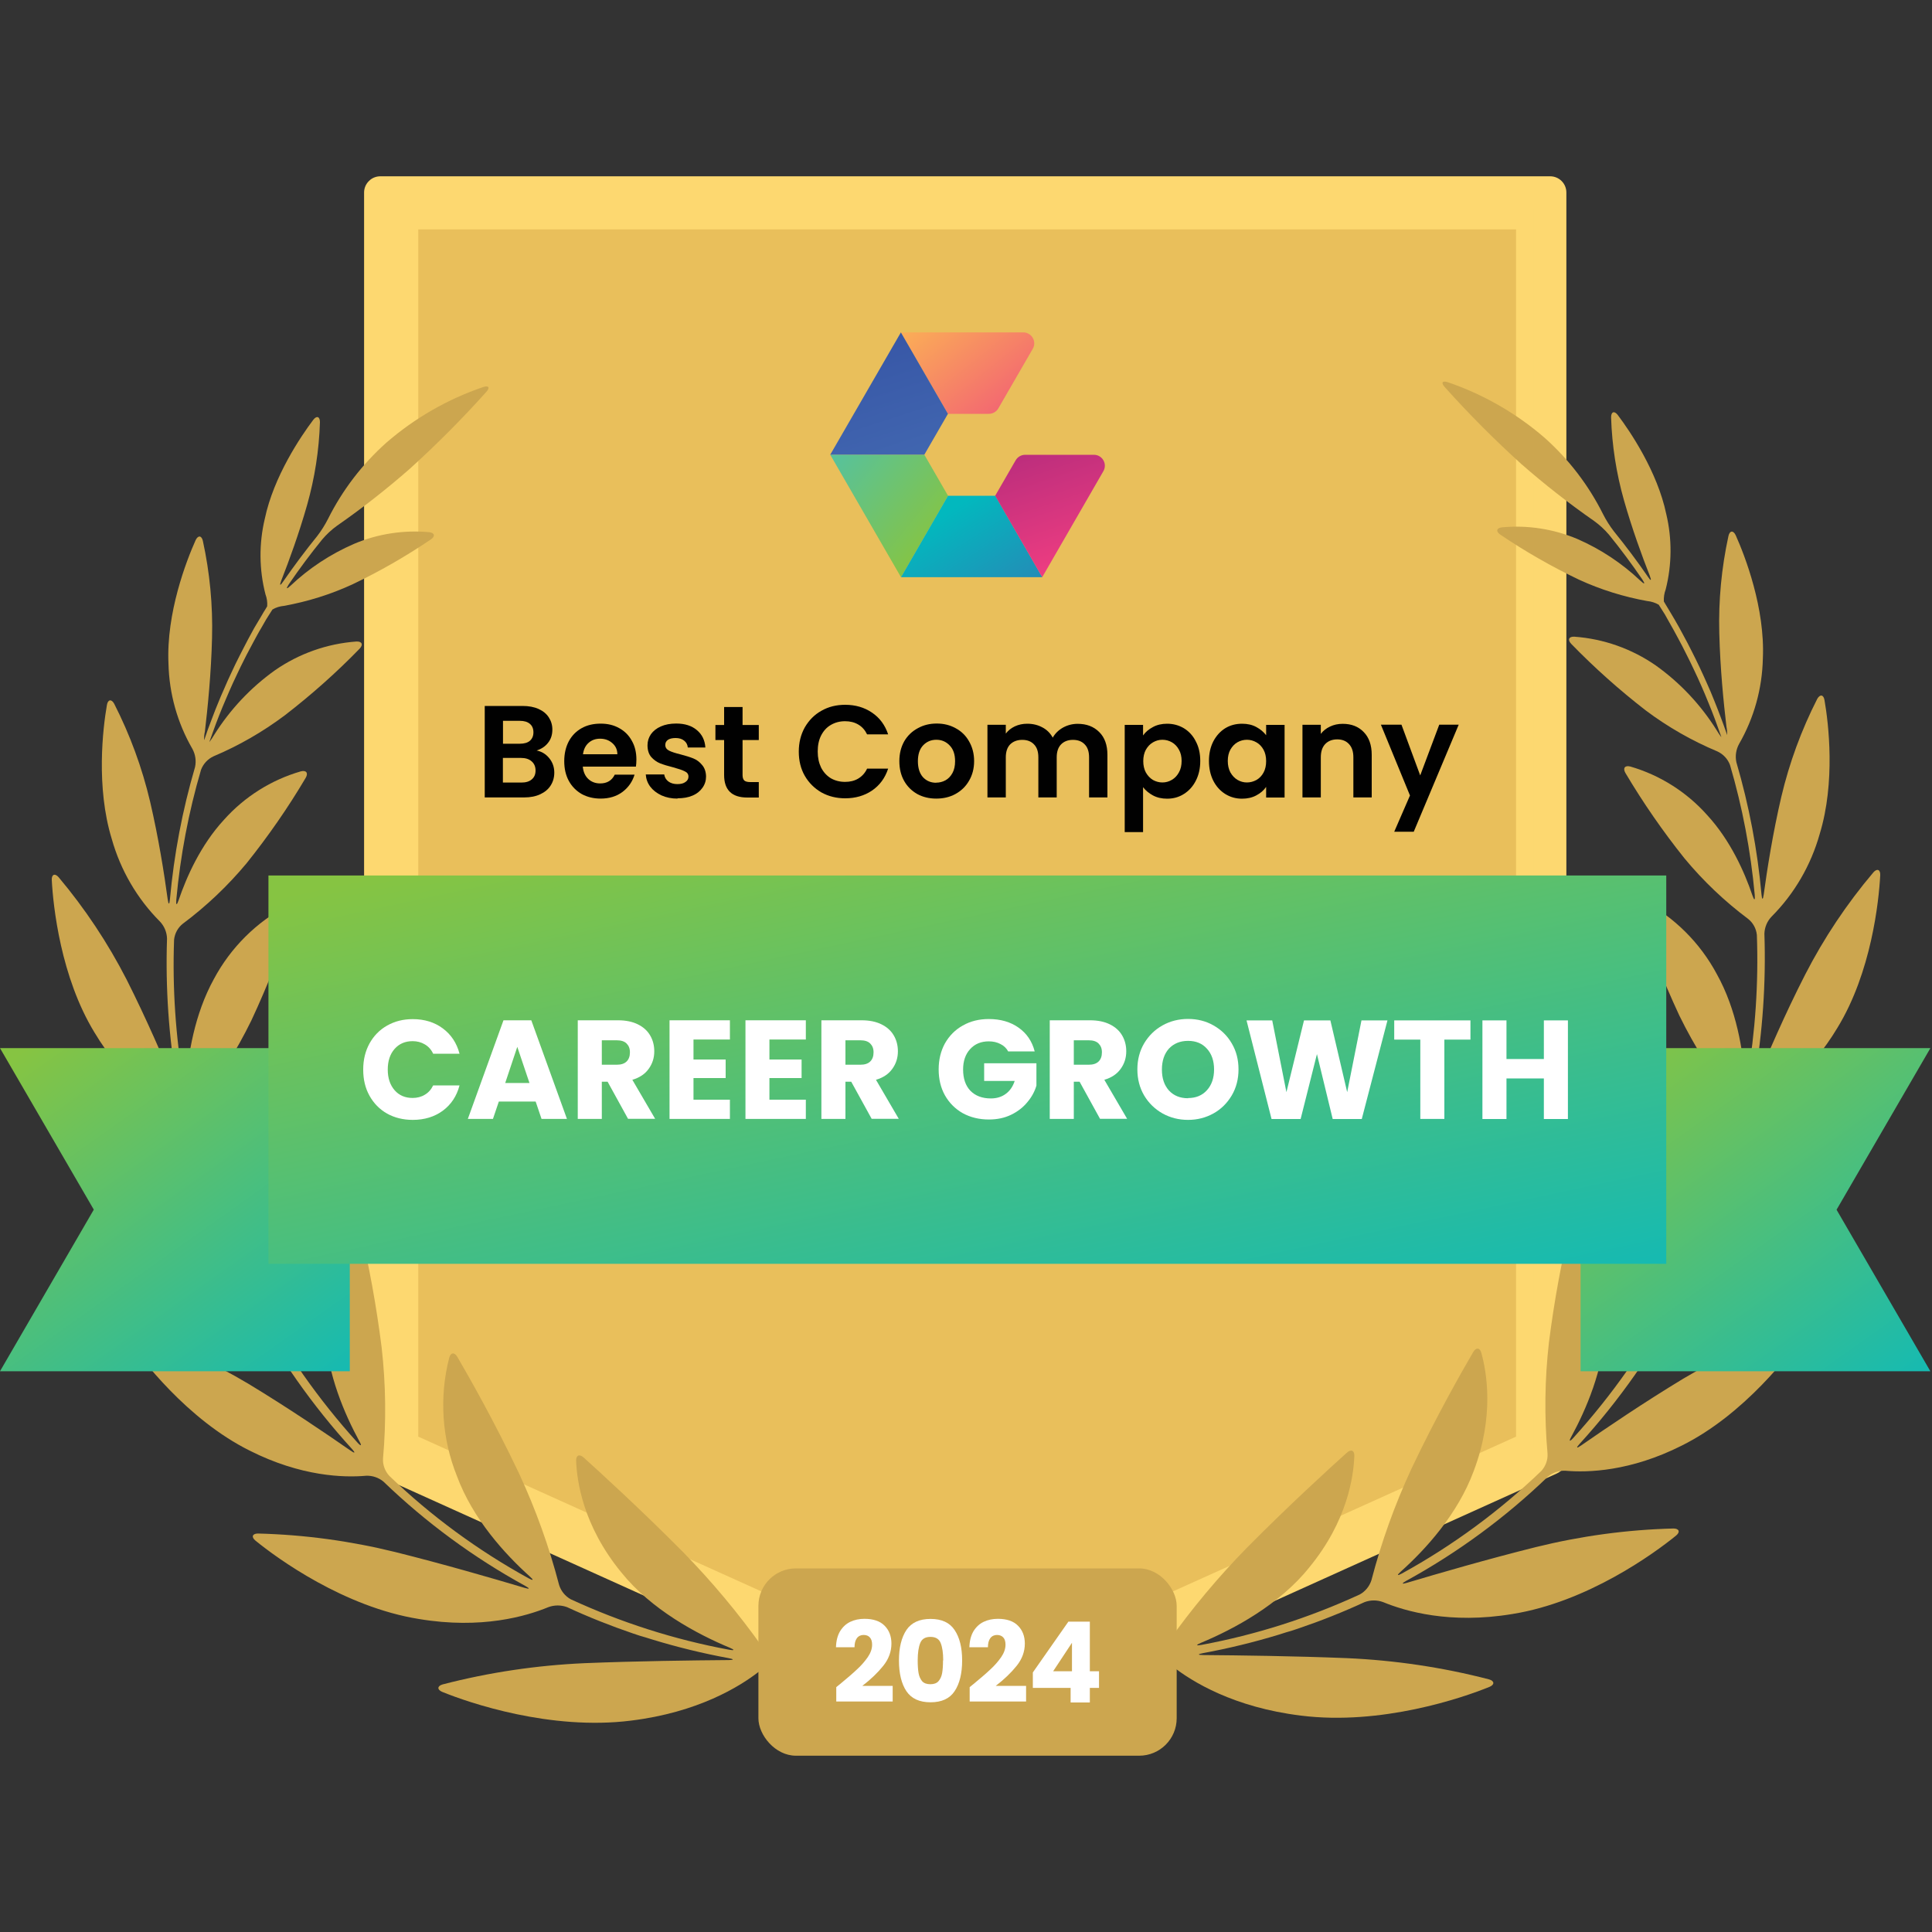
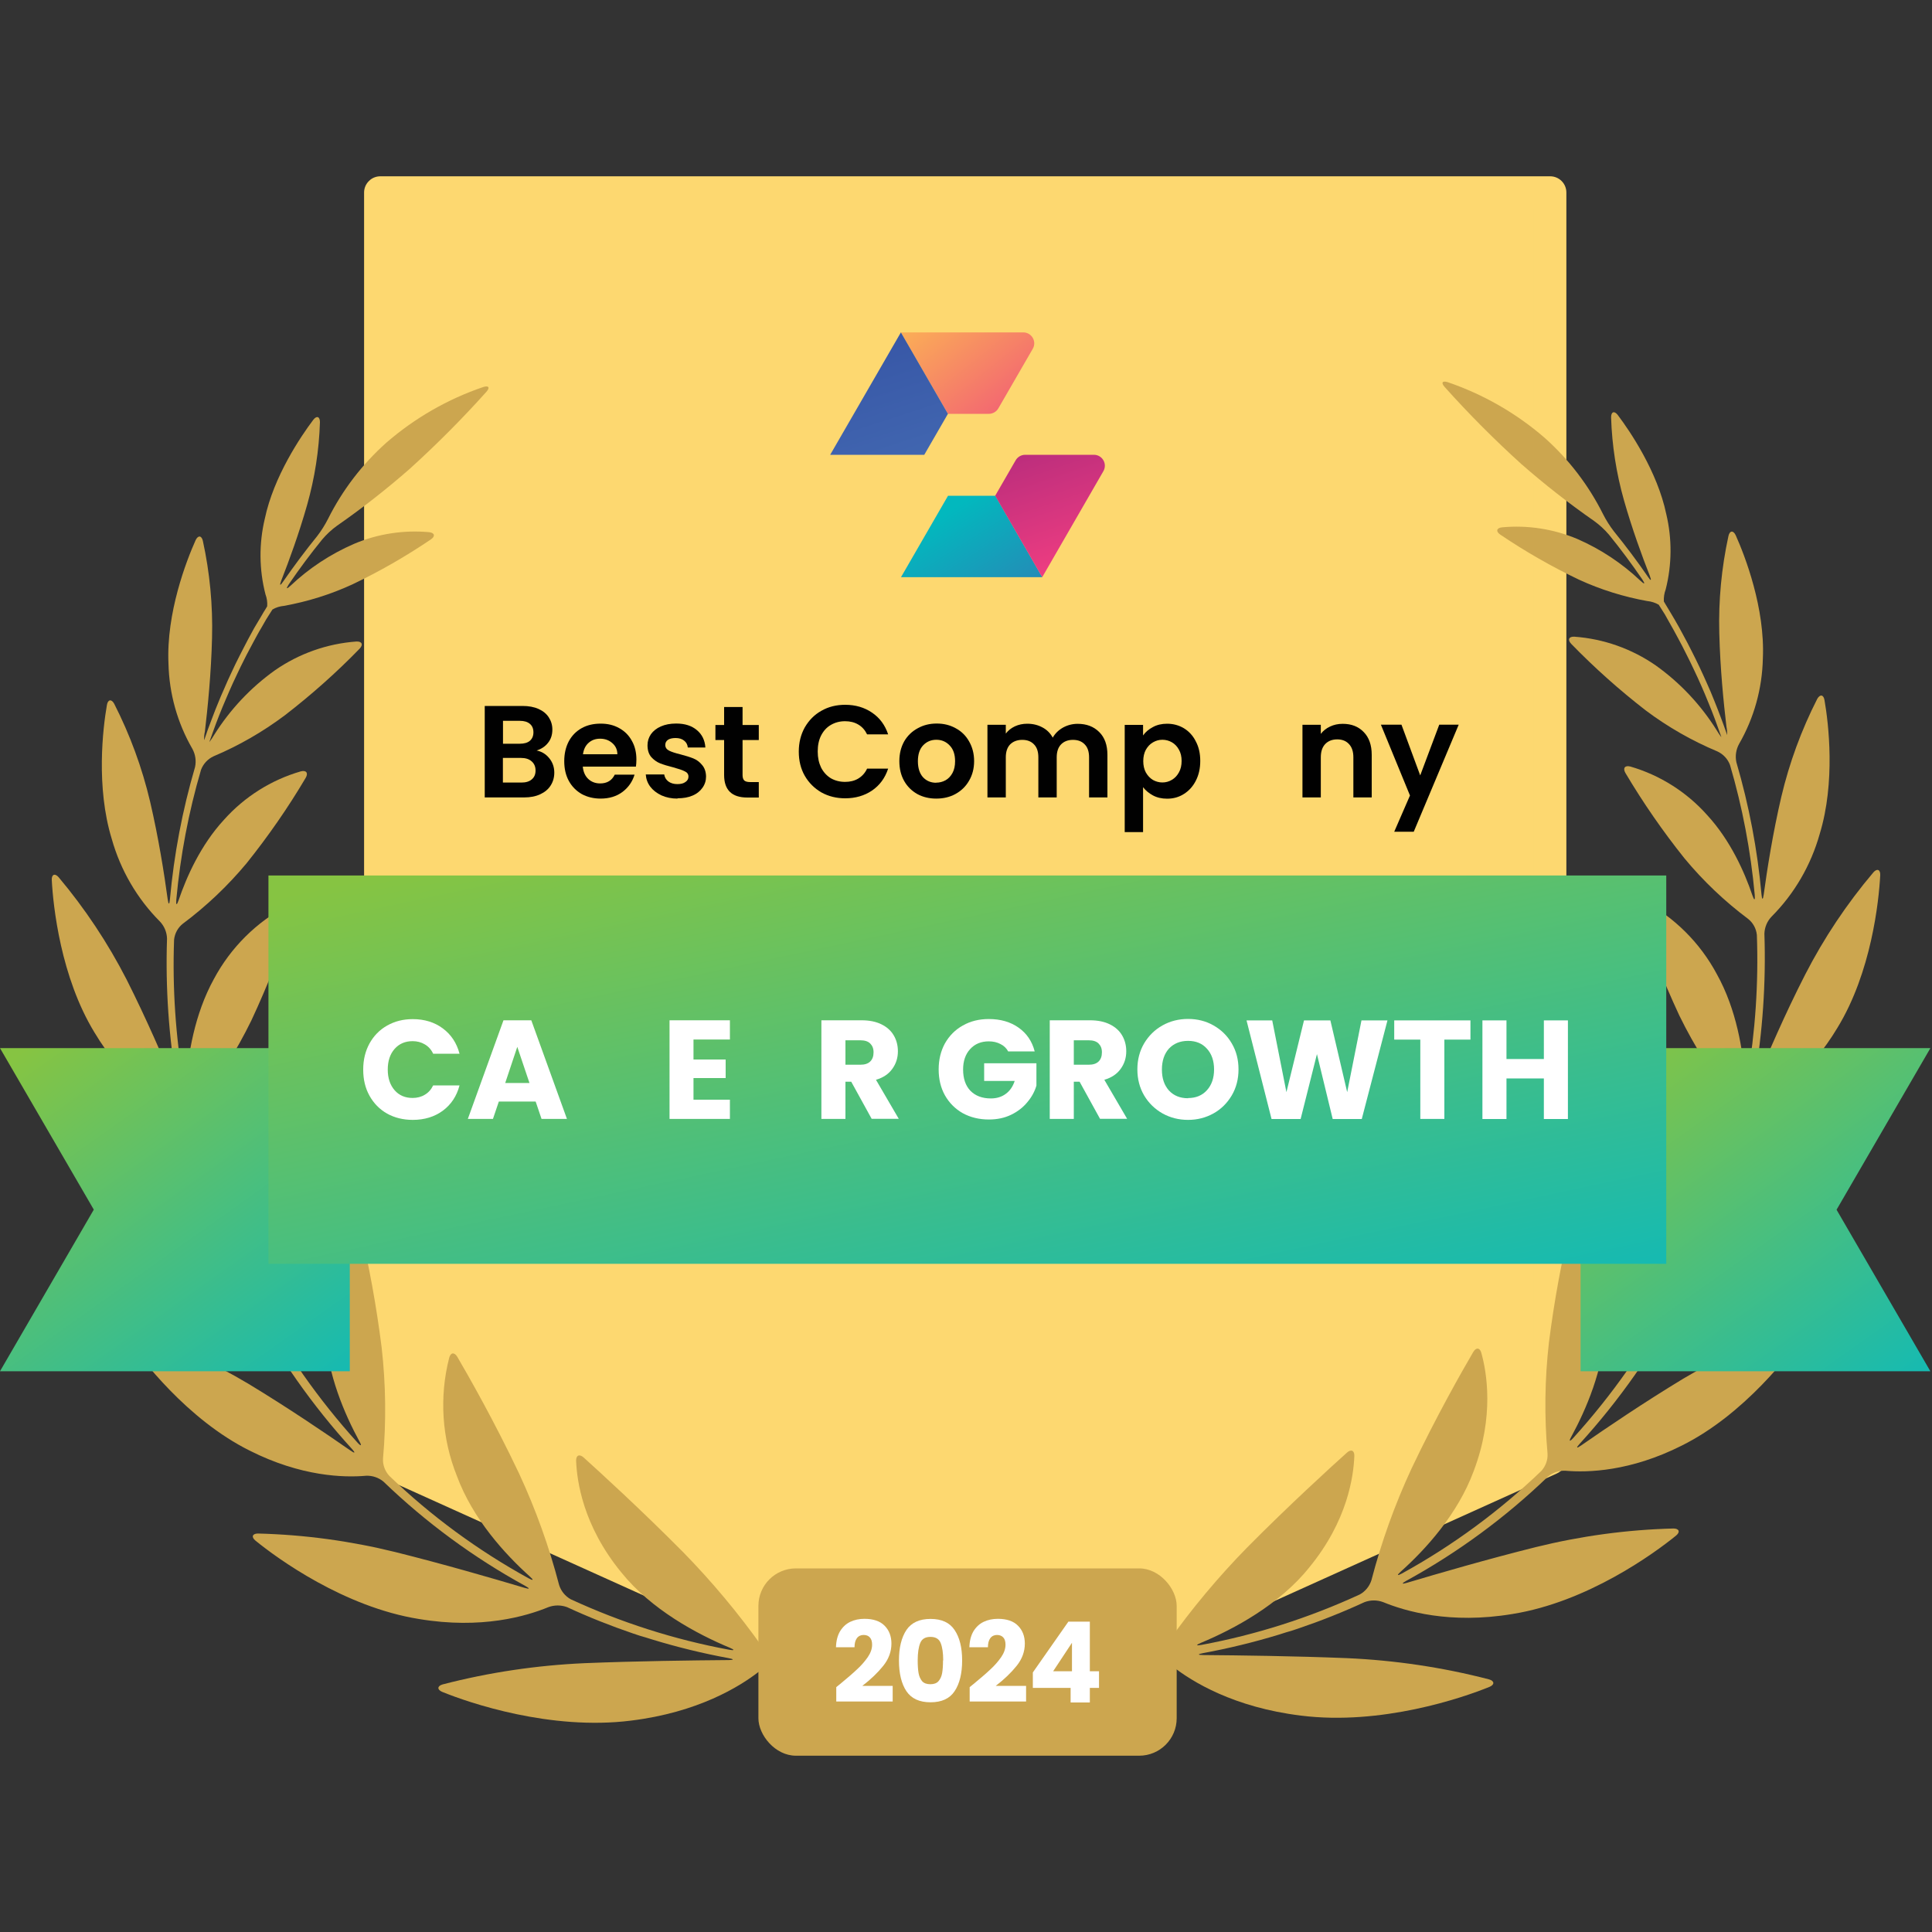
<svg xmlns="http://www.w3.org/2000/svg" xmlns:xlink="http://www.w3.org/1999/xlink" id="Layer_1" data-name="Layer 1" version="1.1" viewBox="0 0 200 200">
  <rect x="0" y="0" width="200" height="200" fill="#333333" stroke="none" />
  <defs>
    <style>
      .cls-1 {
        fill: #010101;
      }

      .cls-1, .cls-2, .cls-3, .cls-4, .cls-5, .cls-6, .cls-7, .cls-8, .cls-9, .cls-10, .cls-11, .cls-12, .cls-13, .cls-14, .cls-15 {
        stroke-width: 0px;
      }

      .cls-16 {
        clip-path: url(#clippath);
      }

      .cls-2 {
        fill: none;
      }

      .cls-3 {
        fill: #cca64f;
      }

      .cls-4 {
        fill-rule: evenodd;
      }

      .cls-4, .cls-14 {
        fill: #fdd870;
      }

      .cls-5 {
        fill: url(#linear-gradient);
      }

      .cls-6 {
        fill: #e9bf5b;
      }

      .cls-17 {
        clip-path: url(#clippath-1);
      }

      .cls-7 {
        fill: url(#linear-gradient-4);
      }

      .cls-8 {
        fill: url(#linear-gradient-2);
      }

      .cls-9 {
        fill: url(#linear-gradient-3);
      }

      .cls-10 {
        fill: url(#linear-gradient-8);
      }

      .cls-11 {
        fill: url(#linear-gradient-7);
      }

      .cls-12 {
        fill: url(#linear-gradient-5);
      }

      .cls-13 {
        fill: url(#linear-gradient-6);
      }

      .cls-15 {
        fill: #fff;
      }
    </style>
    <clipPath id="clippath">
      <rect class="cls-2" y="18.26" width="200" height="163.49" />
    </clipPath>
    <clipPath id="clippath-1">
      <rect class="cls-2" y="18.26" width="200" height="161.87" />
    </clipPath>
    <linearGradient id="linear-gradient" x1="96.6" y1="170.46" x2="109.58" y2="154.33" gradientTransform="translate(0 202) scale(1 -1)" gradientUnits="userSpaceOnUse">
      <stop offset="0" stop-color="#fbaf56" />
      <stop offset="1" stop-color="#ee3d81" />
    </linearGradient>
    <linearGradient id="linear-gradient-2" x1="93.03" y1="153.99" x2="88.03" y2="169.34" gradientTransform="translate(0 202) scale(1 -1)" gradientUnits="userSpaceOnUse">
      <stop offset="0" stop-color="#4166b0" />
      <stop offset="1" stop-color="#3553a4" />
    </linearGradient>
    <linearGradient id="linear-gradient-3" x1="81.65" y1="158.92" x2="97.34" y2="146.27" gradientTransform="translate(0 202) scale(1 -1)" gradientUnits="userSpaceOnUse">
      <stop offset="0" stop-color="#42c1c4" />
      <stop offset="1" stop-color="#86c442" />
    </linearGradient>
    <linearGradient id="linear-gradient-4" x1="96.98" y1="148.29" x2="107.92" y2="131.09" gradientTransform="translate(0 202) scale(1 -1)" gradientUnits="userSpaceOnUse">
      <stop offset="0" stop-color="#02b8be" />
      <stop offset="1" stop-color="#4166b0" />
    </linearGradient>
    <linearGradient id="linear-gradient-5" x1="104.82" y1="163.75" x2="111.71" y2="143.48" gradientTransform="translate(0 202) scale(1 -1)" gradientUnits="userSpaceOnUse">
      <stop offset="0" stop-color="#9a2379" />
      <stop offset="1" stop-color="#ee3d81" />
    </linearGradient>
    <linearGradient id="linear-gradient-6" x1="35.04" y1="52.88" x2="5.1" y2="95.14" gradientTransform="translate(0 202) scale(1 -1)" gradientUnits="userSpaceOnUse">
      <stop offset="0" stop-color="#09b9be" />
      <stop offset="1" stop-color="#86c442" />
    </linearGradient>
    <linearGradient id="linear-gradient-7" x1="198.66" y1="52.88" x2="168.72" y2="95.14" xlink:href="#linear-gradient-6" />
    <linearGradient id="linear-gradient-8" x1="108.93" y1="50.01" x2="93.38" y2="122.98" xlink:href="#linear-gradient-6" />
  </defs>
  <g class="cls-16">
    <g>
      <g class="cls-17">
        <g>
          <path class="cls-14" d="M160.46,151.03l-60.54,27.32-60.54-27.32V19.93h121.08v131.1Z" />
          <path class="cls-4" d="M99.23,179.88c.22.1.45.15.69.15.24,0,.47-.05.69-.15l60.54-27.34c.6-.26.99-.85,1-1.51V19.93c0-.93-.75-1.68-1.68-1.68H39.38c-.45,0-.88.17-1.19.49-.32.31-.5.74-.5,1.19v131.12c.01.66.4,1.24,1.01,1.51l60.53,27.32ZM99.91,176.51l-58.87-26.56V21.61h117.74v128.34l-58.87,26.56Z" />
-           <path class="cls-6" d="M43.3,148.72V23.75h113.64v124.97l-56.82,25.63-56.82-25.63Z" />
          <path class="cls-3" d="M78.93,170.51c-2.47-3.48-5.21-6.76-8.19-9.81-4.42-4.46-8.63-8.29-10.32-9.82-.44-.39-.8-.24-.78.35.08,2.01.67,6.67,4.69,11.56,3.08,3.82,7.78,6.35,11.21,7.78.54.23.5.31-.06.21-5.66-1.05-11.16-2.81-16.39-5.22-.58-.32-1.01-.85-1.21-1.48-1.03-3.95-2.41-7.8-4.13-11.51-2.56-5.41-5.28-10.18-6.41-12.11-.3-.5-.69-.47-.84.1-1.04,4.06-.76,8.35.8,12.24,1.64,4.44,4.98,8.09,7.54,10.39.44.39.38.47-.13.19-5.25-2.89-10.1-6.45-14.42-10.61-.44-.49-.68-1.13-.64-1.79.34-3.82.29-7.66-.14-11.47-.54-4.29-1.31-8.56-2.33-12.76-.14-.57-.5-.64-.83-.15-2.02,3.4-2.96,7.34-2.68,11.29.21,4.37,2.01,8.51,3.52,11.29.29.5.2.58-.19.15-4.02-4.44-7.48-9.36-10.28-14.65-.27-.6-.29-1.29-.05-1.91,1.51-3.48,2.65-7.12,3.41-10.84.79-4.22,1.32-8.48,1.59-12.77.04-.58-.32-.77-.76-.4-2.94,2.6-5.01,6.05-5.94,9.86-1.12,4.25-.68,8.75-.09,11.84.11.57,0,.61-.23.08-2.05-4.52-3.64-9.23-4.76-14.07-.11-.65.05-1.32.45-1.85,2.22-2.78,4.12-5.79,5.68-8.98,1.72-3.69,3.21-7.48,4.45-11.36.18-.56-.12-.83-.64-.57-3.27,1.72-5.95,4.38-7.69,7.64-2.01,3.64-2.69,7.9-2.88,10.88-.04.58-.14.59-.24,0-.84-4.94-1.18-9.94-1-14.95.07-.66.4-1.26.91-1.66,2.44-1.82,4.65-3.92,6.6-6.26,2.24-2.8,4.29-5.75,6.11-8.83.3-.5.07-.83-.5-.68-3.07.89-5.83,2.63-7.96,5.02-2.4,2.6-3.87,5.9-4.69,8.32-.19.56-.29.54-.24-.05.42-4.56,1.27-9.06,2.56-13.45.23-.62.7-1.12,1.3-1.4,2.63-1.11,5.11-2.54,7.4-4.26,2.73-2.11,5.31-4.4,7.71-6.87.41-.42.26-.78-.33-.75-3.03.22-5.94,1.25-8.43,2.98-2.51,1.79-4.64,4.06-6.28,6.67-.15.26-.32.51-.5.75,0-.06.04-.11.05-.16.1-.29.2-.58.31-.87.11-.29.21-.56.31-.85l.33-.86.34-.84c.12-.29.24-.57.36-.85.12-.28.24-.56.36-.84l.38-.85c.13-.28.26-.55.39-.83l.4-.84.41-.82c.14-.28.28-.56.43-.83.15-.28.28-.54.43-.81l.45-.83c.15-.27.3-.54.46-.8.16-.27.31-.55.47-.82l.5-.79.14-.22c.36-.22.77-.34,1.19-.38,2.44-.44,4.82-1.18,7.08-2.22,2.82-1.34,5.53-2.9,8.12-4.65.5-.33.41-.7-.17-.76-2.65-.24-5.32.17-7.77,1.21-2.42,1.05-4.65,2.51-6.57,4.33-.43.4-.5.34-.18-.15,1.08-1.58,2.22-3.12,3.45-4.63.45-.53.96-1.01,1.53-1.42,2.62-1.82,5.14-3.8,7.54-5.9,2.78-2.52,5.43-5.18,7.93-7.97.39-.44.25-.67-.31-.5-3.69,1.25-7.11,3.22-10.05,5.77-2.49,2.22-4.54,4.9-6.03,7.88-.32.63-.69,1.22-1.12,1.78-1.24,1.53-2.41,3.1-3.52,4.7-.33.5-.41.44-.2-.1.79-2.01,1.83-4.85,2.67-7.81.79-2.79,1.24-5.67,1.33-8.58,0-.59-.34-.7-.69-.24-1.29,1.71-4.1,5.86-5.02,10.25-.61,2.57-.59,5.25.07,7.81.15.4.21.82.18,1.24l-.14.24c-.16.26-.32.5-.47.78-.16.28-.33.56-.5.84-.18.29-.31.53-.45.79l-.46.85-.42.81c-.15.29-.29.57-.44.86s-.27.54-.4.8c-.13.27-.28.58-.41.87-.14.29-.26.55-.38.82-.13.27-.24.57-.38.87s-.24.55-.36.82c-.12.28-.24.59-.36.88-.12.3-.23.55-.33.83-.11.28-.23.59-.34.89-.11.3-.21.56-.31.83l-.31.9c0,.06-.04.12-.06.17-.02-.3,0-.59.07-.88.29-2.44.65-6.03.74-9.69.09-3.38-.23-6.75-.95-10.05-.13-.57-.5-.6-.75-.07-.96,2.14-3.05,7.54-2.81,12.77.07,3.1.92,6.14,2.47,8.82.32.58.42,1.26.28,1.9-1.31,4.47-2.18,9.05-2.6,13.69-.05.58-.15.58-.23,0-.35-2.58-.94-6.34-1.82-10.11-.83-3.52-2.08-6.92-3.72-10.14-.27-.5-.65-.46-.75.12-.42,2.39-1.15,8.5.5,13.88.91,3.23,2.62,6.17,4.98,8.54.46.48.72,1.11.74,1.77-.17,5.1.18,10.21,1.05,15.24.1.58,0,.6-.22.07-1.15-2.79-2.94-6.96-5.02-11.08-1.94-3.78-4.3-7.33-7.03-10.58-.38-.44-.74-.3-.71.29.14,2.7.92,10.05,4.42,15.78,2.87,4.79,6.28,7.15,8.21,8.19.57.34.99.88,1.18,1.51,1.14,4.94,2.77,9.75,4.87,14.37.24.53.16.58-.2.12-1.92-2.51-4.85-6.26-8.04-9.87-3-3.38-6.37-6.42-10.05-9.04-.5-.33-.79-.11-.62.46.8,2.71,3.51,10.14,8.67,15.16,4.26,4.19,8.41,5.64,10.64,6.15.63.18,1.17.58,1.51,1.14,2.85,5.39,6.37,10.41,10.48,14.92.39.43.33.5-.15.17-2.63-1.83-6.53-4.47-10.58-6.92-3.86-2.3-7.96-4.16-12.24-5.53-.56-.17-.79.15-.46.63,1.58,2.33,6.4,8.61,12.83,11.82,5.35,2.7,9.77,2.81,12.06,2.61.66-.03,1.31.19,1.81.61,4.39,4.23,9.33,7.86,14.67,10.79.5.28.5.37-.08.2-3.36-1-8.35-2.45-13.36-3.7-4.66-1.15-9.42-1.8-14.22-1.92-.59,0-.72.36-.27.73,2.28,1.86,9.18,6.88,16.94,8.12,6.47,1.08,11.1-.29,13.39-1.23.62-.23,1.31-.23,1.93,0,2.23,1.03,4.52,1.94,6.84,2.73.55.19,1,.33,1,.32s.46.14,1.01.31c2.59.79,5.22,1.43,7.88,1.92.57.11.57.19,0,.2-3.79.03-9.44.1-14.89.32-4.97.22-9.91.95-14.72,2.2-.56.16-.59.54-.05.77,2.79,1.14,11.21,4.02,19.53,2.98,6.95-.85,11.28-3.52,13.31-5.11.54-.39,1.2-.58,1.87-.55.39.05.78.09,1.18.13.58.06,1.05-.12,1.05-.38s-.47-.53-1.05-.6l-1-.12c-.65-.12-1.23-.48-1.64-1Z" />
          <path class="cls-3" d="M120.9,170.01c2.47-3.48,5.21-6.76,8.2-9.81,4.42-4.46,8.63-8.29,10.33-9.82.43-.39.79-.24.77.35-.08,2.01-.66,6.67-4.69,11.56-3.07,3.82-7.77,6.35-11.2,7.78-.54.23-.5.31.06.21,5.66-1.05,11.16-2.81,16.39-5.22.58-.32,1.01-.85,1.21-1.48,1.03-3.95,2.41-7.8,4.13-11.51,2.56-5.41,5.28-10.18,6.41-12.11.3-.5.69-.47.84.1.54,1.94,1.37,6.53-.8,12.24-1.64,4.44-4.98,8.1-7.54,10.39-.44.39-.38.47.13.19,5.25-2.89,10.1-6.46,14.42-10.61.44-.49.68-1.13.64-1.79-.34-3.82-.29-7.66.14-11.47.54-4.28,1.32-8.54,2.34-12.73.14-.57.53-.64.83-.15,2.02,3.4,2.96,7.34,2.68,11.29-.21,4.37-2.01,8.51-3.52,11.29-.28.5-.2.58.19.15,4.02-4.44,7.48-9.36,10.28-14.65.27-.6.29-1.29.05-1.91-1.51-3.48-2.65-7.12-3.41-10.84-.79-4.22-1.33-8.48-1.6-12.77-.04-.58.32-.77.76-.4,2.94,2.6,5.01,6.03,5.94,9.83,1.13,4.25.69,8.75.1,11.84-.11.57,0,.61.23.08,2.05-4.52,3.65-9.23,4.77-14.07.1-.65-.06-1.32-.45-1.85-2.22-2.78-4.12-5.79-5.68-8.98-1.72-3.69-3.21-7.48-4.45-11.36-.18-.56.12-.83.64-.57,3.27,1.72,5.95,4.38,7.69,7.64,2.04,3.66,2.71,7.92,2.9,10.88.04.58.14.59.24,0,.84-4.94,1.18-9.94,1-14.95-.07-.66-.4-1.26-.91-1.66-2.43-1.82-4.64-3.92-6.58-6.26-2.24-2.8-4.28-5.75-6.11-8.83-.3-.5-.07-.83.5-.68,3.07.89,5.83,2.64,7.95,5.02,2.4,2.6,3.87,5.9,4.69,8.32.19.56.29.54.24-.05-.42-4.56-1.27-9.06-2.56-13.45-.23-.62-.7-1.12-1.3-1.4-2.65-1.11-5.15-2.54-7.44-4.26-2.72-2.11-5.29-4.4-7.69-6.87-.41-.42-.27-.78.32-.75,3.03.22,5.94,1.25,8.43,2.98,2.51,1.79,4.64,4.06,6.28,6.67.15.26.32.51.5.75,0-.06-.04-.11-.05-.16-.1-.29-.2-.58-.31-.87-.11-.29-.21-.56-.31-.85-.11-.29-.22-.57-.33-.86l-.34-.84c-.12-.29-.24-.57-.35-.85l-.36-.84-.38-.85c-.13-.28-.26-.55-.39-.83-.13-.28-.26-.56-.4-.84-.14-.28-.27-.54-.41-.82l-.42-.83c-.14-.27-.29-.54-.43-.81l-.45-.83-.45-.8-.46-.82-.5-.79-.14-.22c-.36-.21-.77-.34-1.19-.38-2.44-.44-4.82-1.18-7.08-2.22-2.82-1.35-5.53-2.9-8.12-4.65-.5-.33-.41-.7.17-.76,2.66-.25,5.35.17,7.81,1.21,2.41,1.05,4.62,2.52,6.53,4.33.43.4.5.34.18-.15-1.08-1.58-2.22-3.12-3.45-4.63-.45-.53-.97-1.01-1.54-1.42-2.62-1.82-5.14-3.8-7.54-5.9-2.78-2.52-5.43-5.18-7.93-7.97-.39-.44-.25-.67.31-.5,3.69,1.26,7.11,3.22,10.05,5.77,2.49,2.22,4.54,4.9,6.03,7.88.32.63.69,1.22,1.12,1.78,1.24,1.53,2.42,3.1,3.52,4.7.33.5.41.44.2-.1-.79-2.01-1.83-4.85-2.67-7.81-.79-2.79-1.24-5.67-1.33-8.58,0-.59.34-.7.69-.24,1.29,1.71,4.1,5.86,5.02,10.25.61,2.57.59,5.25-.06,7.81-.15.4-.21.82-.19,1.24l.14.24.47.78c.17.28.33.56.5.84l.45.79c.16.29.31.57.46.85.15.29.29.53.43.8.14.27.29.57.44.86.15.29.27.54.4.8l.42.87.38.82c.13.29.26.58.39.87.13.29.24.55.36.82l.36.88c.11.27.22.55.33.83.12.3.23.59.34.89.11.3.21.56.31.83l.32.9.06.17c0-.3-.02-.59-.08-.88-.29-2.44-.65-6.03-.74-9.69-.09-3.38.23-6.75.95-10.05.13-.57.5-.6.75-.07.96,2.14,3.05,7.54,2.81,12.77-.07,3.1-.91,6.14-2.46,8.83-.32.58-.42,1.26-.28,1.9,1.31,4.47,2.18,9.05,2.6,13.69.05.58.15.58.23,0,.35-2.58.94-6.34,1.82-10.11.83-3.52,2.08-6.92,3.72-10.14.28-.5.65-.46.75.12.42,2.39,1.15,8.5-.5,13.88-.91,3.23-2.62,6.17-4.98,8.54-.46.48-.72,1.11-.74,1.77.17,5.1-.18,10.21-1.05,15.24-.1.58,0,.6.22.07,1.15-2.79,2.94-6.96,5.05-11.08,1.94-3.78,4.31-7.33,7.06-10.58.38-.44.74-.3.71.29-.14,2.7-.92,10.05-4.42,15.78-2.87,4.79-6.28,7.15-8.21,8.19-.57.34-.99.88-1.18,1.51-1.14,4.94-2.77,9.75-4.87,14.37-.24.53-.16.58.2.12,1.92-2.51,4.85-6.26,8.04-9.87,3-3.38,6.37-6.42,10.05-9.04.5-.33.79-.11.62.46-.82,2.69-3.55,10.14-8.7,15.14-4.26,4.19-8.41,5.64-10.64,6.15-.64.17-1.19.58-1.53,1.14-2.85,5.39-6.37,10.41-10.48,14.92-.39.43-.33.5.15.17,2.63-1.83,6.53-4.47,10.58-6.92,3.86-2.3,7.96-4.16,12.24-5.53.56-.17.79.15.46.63-1.59,2.33-6.4,8.61-12.84,11.82-5.35,2.7-9.77,2.81-12.06,2.61-.66-.03-1.31.19-1.81.61-4.39,4.23-9.33,7.86-14.67,10.79-.5.28-.48.37.08.2,3.36-1,8.35-2.45,13.36-3.7,4.66-1.15,9.43-1.8,14.23-1.92.58,0,.72.36.27.73-2.28,1.86-9.19,6.88-16.94,8.12-6.47,1.08-11.1-.29-13.39-1.23-.62-.23-1.3-.23-1.92,0-2.23,1.03-4.52,1.94-6.85,2.73-.55.19-1,.33-1,.32s-.46.14-1,.31c-2.59.79-5.22,1.43-7.87,1.92-.58.11-.57.19,0,.2,3.79.03,9.44.1,14.89.32,4.97.22,9.91.95,14.72,2.2.56.16.59.54.05.77-2.79,1.14-11.21,4.02-19.52,2.98-6.96-.85-11.29-3.52-13.31-5.11-.54-.39-1.2-.58-1.87-.55-.39.05-.78.09-1.18.13-.58.06-1.06-.12-1.06-.38s.47-.53,1.06-.6l1.01-.12c.63-.12,1.2-.46,1.6-.96Z" />
          <path class="cls-5" d="M93.26,34.41l4.87,8.43h4.24c.4,0,.78-.22.98-.57l3.56-6.16c.44-.76-.11-1.7-.98-1.7h-12.67Z" />
          <path class="cls-8" d="M93.26,34.41l4.87,8.43-2.45,4.24h-9.74l7.32-12.67Z" />
-           <path class="cls-9" d="M85.95,47.08h9.74l2.45,4.24-4.87,8.43-7.32-12.67Z" />
          <path class="cls-7" d="M98.13,51.32h4.9l4.87,8.43h-14.63l4.87-8.43Z" />
          <path class="cls-12" d="M103.02,51.32l2.12-3.67c.2-.35.58-.57.98-.57h7.12c.87,0,1.42.94.98,1.7l-6.33,10.97-4.87-8.43Z" />
          <path class="cls-13" d="M25.54,108.5H0l9.71,16.72L0,141.95h36.21v-33.45h-10.67Z" />
          <path class="cls-11" d="M199.83,108.5h-36.21v33.45h36.21l-9.71-16.72,9.71-16.72Z" />
          <path class="cls-10" d="M172.49,130.83v-40.2H27.79v40.2h144.7Z" />
          <path class="cls-15" d="M162.31,105.63v10.21h-2.49v-4.2h-3.87v4.2h-2.49v-10.21h2.49v4h3.87v-4h2.49Z" />
          <path class="cls-15" d="M152.22,105.63v1.99h-2.7v8.21h-2.49v-8.21h-2.7v-1.99h7.89Z" />
          <path class="cls-15" d="M143.63,105.63l-2.66,10.21h-3.01l-1.63-6.72-1.69,6.72h-3.01l-2.59-10.21h2.66l1.47,7.43,1.82-7.43h2.73l1.74,7.43,1.48-7.43h2.68Z" />
          <path class="cls-15" d="M122.99,115.93c-.96,0-1.84-.22-2.65-.67-.79-.45-1.43-1.07-1.9-1.86-.47-.8-.7-1.71-.7-2.7s.23-1.89.7-2.69c.47-.79,1.11-1.42,1.9-1.86.8-.45,1.69-.67,2.65-.67s1.84.22,2.63.67c.8.45,1.43,1.07,1.89,1.86.47.79.7,1.69.7,2.69s-.23,1.9-.7,2.7c-.47.79-1.1,1.42-1.89,1.86s-1.67.67-2.63.67ZM122.99,113.67c.81,0,1.46-.27,1.95-.81.49-.54.74-1.26.74-2.15s-.25-1.62-.74-2.15c-.48-.54-1.13-.81-1.95-.81s-1.48.27-1.98.8c-.48.53-.73,1.26-.73,2.17s.24,1.62.73,2.17c.49.53,1.15.8,1.98.8Z" />
          <path class="cls-15" d="M113.88,115.83l-2.12-3.85h-.6v3.85h-2.49v-10.21h4.17c.8,0,1.49.14,2.05.42.57.28,1,.67,1.28,1.16.28.48.42,1.03.42,1.63,0,.68-.19,1.28-.58,1.82-.38.53-.94.91-1.69,1.13l2.36,4.04h-2.81ZM111.16,110.22h1.54c.46,0,.79-.11,1.02-.33.23-.22.35-.54.35-.95s-.12-.69-.35-.92c-.22-.22-.56-.33-1.02-.33h-1.54v2.53Z" />
          <path class="cls-15" d="M104.37,108.85c-.18-.34-.45-.6-.8-.77-.34-.18-.74-.28-1.21-.28-.8,0-1.45.27-1.93.8-.48.52-.73,1.23-.73,2.11,0,.94.25,1.68.76,2.21.51.52,1.22.79,2.11.79.61,0,1.12-.16,1.54-.47.43-.31.74-.76.93-1.34h-3.16v-1.83h5.41v2.31c-.18.62-.5,1.2-.95,1.73-.44.53-.99.96-1.67,1.29-.68.33-1.44.49-2.3.49-1.01,0-1.91-.22-2.7-.65-.79-.45-1.4-1.06-1.85-1.85-.44-.79-.65-1.68-.65-2.69s.22-1.9.65-2.69c.45-.79,1.06-1.41,1.85-1.85.79-.45,1.68-.67,2.69-.67,1.22,0,2.25.3,3.08.89.84.59,1.4,1.41,1.67,2.46h-2.75Z" />
          <path class="cls-15" d="M90.24,115.83l-2.12-3.85h-.6v3.85h-2.49v-10.21h4.17c.8,0,1.49.14,2.05.42.57.28,1,.67,1.28,1.16.28.48.42,1.03.42,1.63,0,.68-.19,1.28-.58,1.82-.38.53-.94.91-1.69,1.13l2.36,4.04h-2.81ZM87.52,110.22h1.54c.46,0,.79-.11,1.02-.33.23-.22.35-.54.35-.95s-.12-.69-.35-.92c-.22-.22-.56-.33-1.02-.33h-1.54v2.53Z" />
-           <path class="cls-15" d="M79.65,107.62v2.06h3.33v1.92h-3.33v2.24h3.77v1.99h-6.25v-10.21h6.25v1.99h-3.77Z" />
          <path class="cls-15" d="M71.79,107.62v2.06h3.33v1.92h-3.33v2.24h3.77v1.99h-6.25v-10.21h6.25v1.99h-3.77Z" />
-           <path class="cls-15" d="M65.02,115.83l-2.12-3.85h-.6v3.85h-2.49v-10.21h4.17c.8,0,1.49.14,2.05.42.57.28,1,.67,1.28,1.16.28.48.42,1.03.42,1.63,0,.68-.19,1.28-.58,1.82-.38.53-.94.91-1.69,1.13l2.36,4.04h-2.81ZM62.3,110.22h1.54c.46,0,.79-.11,1.02-.33.23-.22.35-.54.35-.95s-.12-.69-.35-.92c-.22-.22-.56-.33-1.02-.33h-1.54v2.53Z" />
          <path class="cls-15" d="M55.45,114.03h-3.81l-.61,1.8h-2.6l3.69-10.21h2.88l3.69,10.21h-2.63l-.61-1.8ZM54.81,112.11l-1.26-3.74-1.25,3.74h2.52Z" />
          <path class="cls-15" d="M37.6,110.71c0-1.01.22-1.9.65-2.69.44-.79,1.04-1.41,1.82-1.85.79-.45,1.67-.67,2.66-.67,1.21,0,2.25.32,3.11.96.86.64,1.44,1.51,1.73,2.62h-2.73c-.2-.43-.49-.75-.87-.97-.37-.22-.79-.33-1.26-.33-.77,0-1.39.27-1.86.8-.47.53-.71,1.25-.71,2.14s.24,1.6.71,2.14,1.1.8,1.86.8c.47,0,.9-.11,1.26-.33.38-.22.67-.55.87-.97h2.73c-.29,1.11-.87,1.98-1.73,2.62-.86.63-1.9.95-3.11.95-.99,0-1.88-.22-2.66-.65-.78-.45-1.38-1.06-1.82-1.85-.44-.79-.65-1.68-.65-2.69Z" />
        </g>
      </g>
      <path class="cls-1" d="M151,75.03l-4.65,11.07h-2.02l1.63-3.75-3.01-7.33h2.13l1.94,5.25,1.97-5.25h2.02Z" />
      <path class="cls-1" d="M139,74.93c.9,0,1.62.28,2.17.85.55.56.83,1.35.83,2.36v4.41h-1.9v-4.15c0-.6-.15-1.05-.45-1.37-.3-.33-.71-.49-1.22-.49s-.94.16-1.25.49c-.3.32-.45.77-.45,1.37v4.15h-1.9v-7.52h1.9v.94c.25-.33.57-.58.96-.76.4-.19.83-.28,1.3-.28Z" />
-       <path class="cls-1" d="M125.15,78.77c0-.76.15-1.43.45-2.02.31-.59.72-1.04,1.23-1.36.52-.32,1.11-.47,1.75-.47.56,0,1.05.11,1.47.34.43.23.76.51,1.02.85v-1.07h1.91v7.52h-1.91v-1.1c-.24.35-.58.65-1.02.88-.43.23-.92.34-1.48.34-.63,0-1.21-.16-1.74-.49-.52-.33-.93-.78-1.23-1.37-.3-.6-.45-1.28-.45-2.05ZM131.07,78.79c0-.46-.09-.85-.27-1.18-.18-.33-.43-.59-.73-.76-.31-.18-.64-.27-.99-.27s-.68.09-.98.26c-.3.17-.54.43-.73.76-.18.33-.27.71-.27,1.17s.09.85.27,1.19c.19.33.43.59.73.77.31.18.63.27.98.27s.68-.09.99-.26c.31-.18.55-.43.73-.76.18-.33.27-.73.27-1.19Z" />
      <path class="cls-1" d="M118.34,76.12c.24-.34.58-.63,1-.85.43-.24.93-.35,1.48-.35.64,0,1.22.16,1.74.47.52.32.94.77,1.23,1.36.31.58.46,1.25.46,2.02s-.15,1.45-.46,2.05c-.3.59-.71,1.04-1.23,1.37-.52.33-1.09.49-1.74.49-.55,0-1.04-.11-1.47-.34-.42-.23-.76-.51-1.02-.85v4.65h-1.9v-11.1h1.9v1.09ZM122.32,78.77c0-.45-.09-.84-.28-1.17-.18-.33-.43-.59-.73-.76-.3-.17-.62-.26-.98-.26s-.67.09-.98.27c-.3.17-.54.43-.73.76-.18.33-.27.73-.27,1.18s.09.85.27,1.18c.19.33.43.59.73.77.31.17.63.26.98.26s.68-.09.98-.27c.31-.18.55-.44.73-.77.19-.33.28-.73.28-1.19Z" />
      <path class="cls-1" d="M111.56,74.93c.92,0,1.66.28,2.23.85.57.56.85,1.35.85,2.36v4.41h-1.9v-4.15c0-.59-.15-1.04-.45-1.34-.3-.32-.71-.47-1.22-.47s-.93.16-1.23.47c-.3.31-.45.76-.45,1.34v4.15h-1.9v-4.15c0-.59-.15-1.04-.45-1.34-.3-.32-.71-.47-1.22-.47s-.94.16-1.25.47c-.3.31-.45.76-.45,1.34v4.15h-1.9v-7.52h1.9v.91c.24-.32.56-.57.94-.75.39-.18.81-.27,1.28-.27.59,0,1.11.13,1.57.38.46.24.82.6,1.07,1.06.24-.43.6-.78,1.06-1.04.47-.26.98-.39,1.52-.39Z" />
      <path class="cls-1" d="M96.91,82.67c-.72,0-1.38-.16-1.95-.47-.58-.33-1.04-.78-1.37-1.37-.33-.59-.49-1.27-.49-2.04s.17-1.45.5-2.04c.34-.59.81-1.04,1.4-1.36.59-.33,1.24-.49,1.97-.49s1.38.16,1.97.49c.59.32,1.05.77,1.38,1.36.34.59.52,1.27.52,2.04s-.18,1.45-.53,2.04c-.34.59-.81,1.04-1.41,1.37-.59.32-1.25.47-1.98.47ZM96.91,81.02c.34,0,.66-.08.96-.24.31-.17.55-.43.73-.76.18-.33.27-.74.27-1.22,0-.71-.19-1.26-.57-1.64-.37-.39-.83-.58-1.37-.58s-1,.19-1.37.58c-.36.38-.54.93-.54,1.64s.18,1.27.53,1.66c.36.38.81.57,1.36.57Z" />
      <path class="cls-1" d="M82.69,77.8c0-.93.21-1.76.62-2.5.43-.74,1-1.32,1.72-1.72.73-.42,1.55-.62,2.46-.62,1.06,0,1.99.27,2.78.81.8.54,1.35,1.29,1.67,2.25h-2.18c-.22-.45-.52-.79-.92-1.02-.39-.23-.84-.34-1.36-.34-.55,0-1.04.13-1.48.39-.43.25-.76.62-1,1.09-.24.47-.35,1.02-.35,1.66s.12,1.18.35,1.66c.24.47.58.84,1,1.1.43.25.93.38,1.48.38.52,0,.97-.11,1.36-.34.4-.24.71-.58.92-1.03h2.18c-.32.97-.87,1.72-1.67,2.27-.79.53-1.71.8-2.78.8-.9,0-1.72-.2-2.46-.61-.72-.42-1.3-.99-1.72-1.72-.42-.73-.62-1.57-.62-2.5Z" />
      <path class="cls-1" d="M76.87,76.6v3.64c0,.25.06.44.18.56.13.11.33.16.62.16h.88v1.6h-1.19c-1.6,0-2.4-.78-2.4-2.33v-3.62h-.9v-1.56h.9v-1.86h1.91v1.86h1.68v1.56h-1.68Z" />
      <path class="cls-1" d="M70.14,82.67c-.62,0-1.17-.11-1.66-.33-.49-.23-.88-.53-1.17-.91-.28-.38-.43-.8-.46-1.26h1.91c.04.29.18.53.42.72.25.19.57.28.94.28s.64-.07.84-.22c.21-.14.31-.33.31-.56,0-.24-.13-.43-.38-.54-.24-.13-.64-.26-1.18-.41-.56-.14-1.02-.28-1.38-.42-.35-.14-.66-.37-.92-.66-.25-.3-.38-.7-.38-1.21,0-.42.12-.8.35-1.14.24-.34.59-.62,1.03-.81.45-.2.98-.3,1.59-.3.9,0,1.61.23,2.14.68.53.44.83,1.04.88,1.8h-1.82c-.03-.3-.15-.53-.38-.71-.22-.18-.51-.27-.88-.27-.34,0-.61.06-.8.19-.18.13-.27.3-.27.53,0,.25.13.45.38.58.25.13.65.26,1.18.39.54.14.99.28,1.34.42.35.14.66.37.91.68.26.3.4.7.41,1.19,0,.43-.12.82-.37,1.17-.24.34-.58.62-1.03.81-.44.19-.96.28-1.56.28Z" />
      <path class="cls-1" d="M65.88,78.63c0,.27-.02.52-.05.73h-5.5c.05.54.24.97.57,1.28.33.31.75.46,1.23.46.71,0,1.21-.3,1.51-.91h2.05c-.22.72-.63,1.32-1.25,1.79-.62.46-1.37.69-2.27.69-.72,0-1.38-.16-1.95-.47-.57-.33-1.02-.78-1.34-1.37-.32-.59-.47-1.27-.47-2.04s.16-1.46.47-2.05c.32-.59.76-1.04,1.33-1.36.57-.32,1.23-.47,1.97-.47s1.35.15,1.91.46c.57.31,1.01.75,1.32,1.32.32.56.47,1.21.47,1.94ZM63.91,78.09c0-.49-.19-.88-.53-1.17-.34-.3-.76-.45-1.26-.45-.47,0-.87.14-1.19.43-.32.28-.51.67-.58,1.18h3.57Z" />
      <path class="cls-1" d="M55.54,77.69c.53.1.97.37,1.32.8s.52.93.52,1.49c0,.51-.13.95-.38,1.34-.24.38-.6.68-1.07.9-.47.22-1.03.33-1.67.33h-4.08v-9.47h3.91c.64,0,1.19.1,1.66.31.47.21.82.5,1.06.87.24.37.37.79.37,1.26,0,.55-.15,1.01-.45,1.38-.29.37-.68.63-1.17.79ZM52.07,76.99h1.74c.45,0,.8-.1,1.04-.3.24-.21.37-.5.37-.88s-.12-.67-.37-.88-.59-.31-1.04-.31h-1.74v2.37ZM53.98,81.01c.46,0,.82-.11,1.07-.33.26-.22.39-.52.39-.92s-.14-.72-.41-.95c-.27-.24-.64-.35-1.1-.35h-1.87v2.55h1.91Z" />
      <rect class="cls-3" x="78.51" y="162.36" width="43.3" height="19.39" rx="3.88" ry="3.88" />
      <path class="cls-15" d="M106.92,174.74v-1.61l3.68-5.26h2.22v5.14h.95v1.72h-.95v1.51h-1.99v-1.51h-3.91ZM110.97,170.06l-1.95,2.95h1.95v-2.95Z" />
      <path class="cls-15" d="M100.37,174.66c.26-.21.38-.31.36-.29.76-.63,1.36-1.14,1.79-1.55.44-.4.81-.83,1.12-1.27.3-.44.45-.87.45-1.29,0-.32-.07-.57-.22-.74s-.37-.27-.66-.27-.53.11-.7.34c-.16.22-.24.53-.24.93h-1.92c.02-.66.16-1.21.42-1.65.27-.44.62-.77,1.06-.98.44-.21.93-.31,1.47-.31.92,0,1.62.24,2.08.71.47.47.71,1.09.71,1.85,0,.83-.28,1.6-.85,2.31-.57.71-1.29,1.4-2.16,2.07h3.14v1.62h-5.84v-1.48Z" />
      <path class="cls-15" d="M93.06,171.89c0-1.33.26-2.38.77-3.15.52-.77,1.35-1.15,2.5-1.15s1.98.38,2.49,1.15c.52.77.78,1.82.78,3.15s-.26,2.41-.78,3.18c-.51.77-1.34,1.15-2.49,1.15s-1.98-.38-2.5-1.15c-.51-.77-.77-1.83-.77-3.18ZM97.64,171.89c0-.78-.09-1.38-.26-1.8-.17-.43-.52-.64-1.06-.64s-.89.21-1.06.64c-.17.42-.26,1.02-.26,1.8,0,.53.03.97.09,1.31.06.34.19.62.37.84.19.21.48.31.85.31s.65-.1.84-.31c.19-.22.32-.5.38-.84.06-.35.09-.79.09-1.31Z" />
      <path class="cls-15" d="M86.56,174.66c.26-.21.38-.31.36-.29.76-.63,1.36-1.14,1.79-1.55.44-.4.81-.83,1.12-1.27.3-.44.45-.87.45-1.29,0-.32-.07-.57-.22-.74-.15-.18-.37-.27-.66-.27s-.53.11-.7.34c-.16.22-.24.53-.24.93h-1.92c.02-.66.16-1.21.42-1.65.27-.44.62-.77,1.06-.98.44-.21.93-.31,1.47-.31.92,0,1.62.24,2.08.71.47.47.71,1.09.71,1.85,0,.83-.28,1.6-.85,2.31-.57.71-1.29,1.4-2.16,2.07h3.14v1.62h-5.84v-1.48Z" />
    </g>
  </g>
</svg>